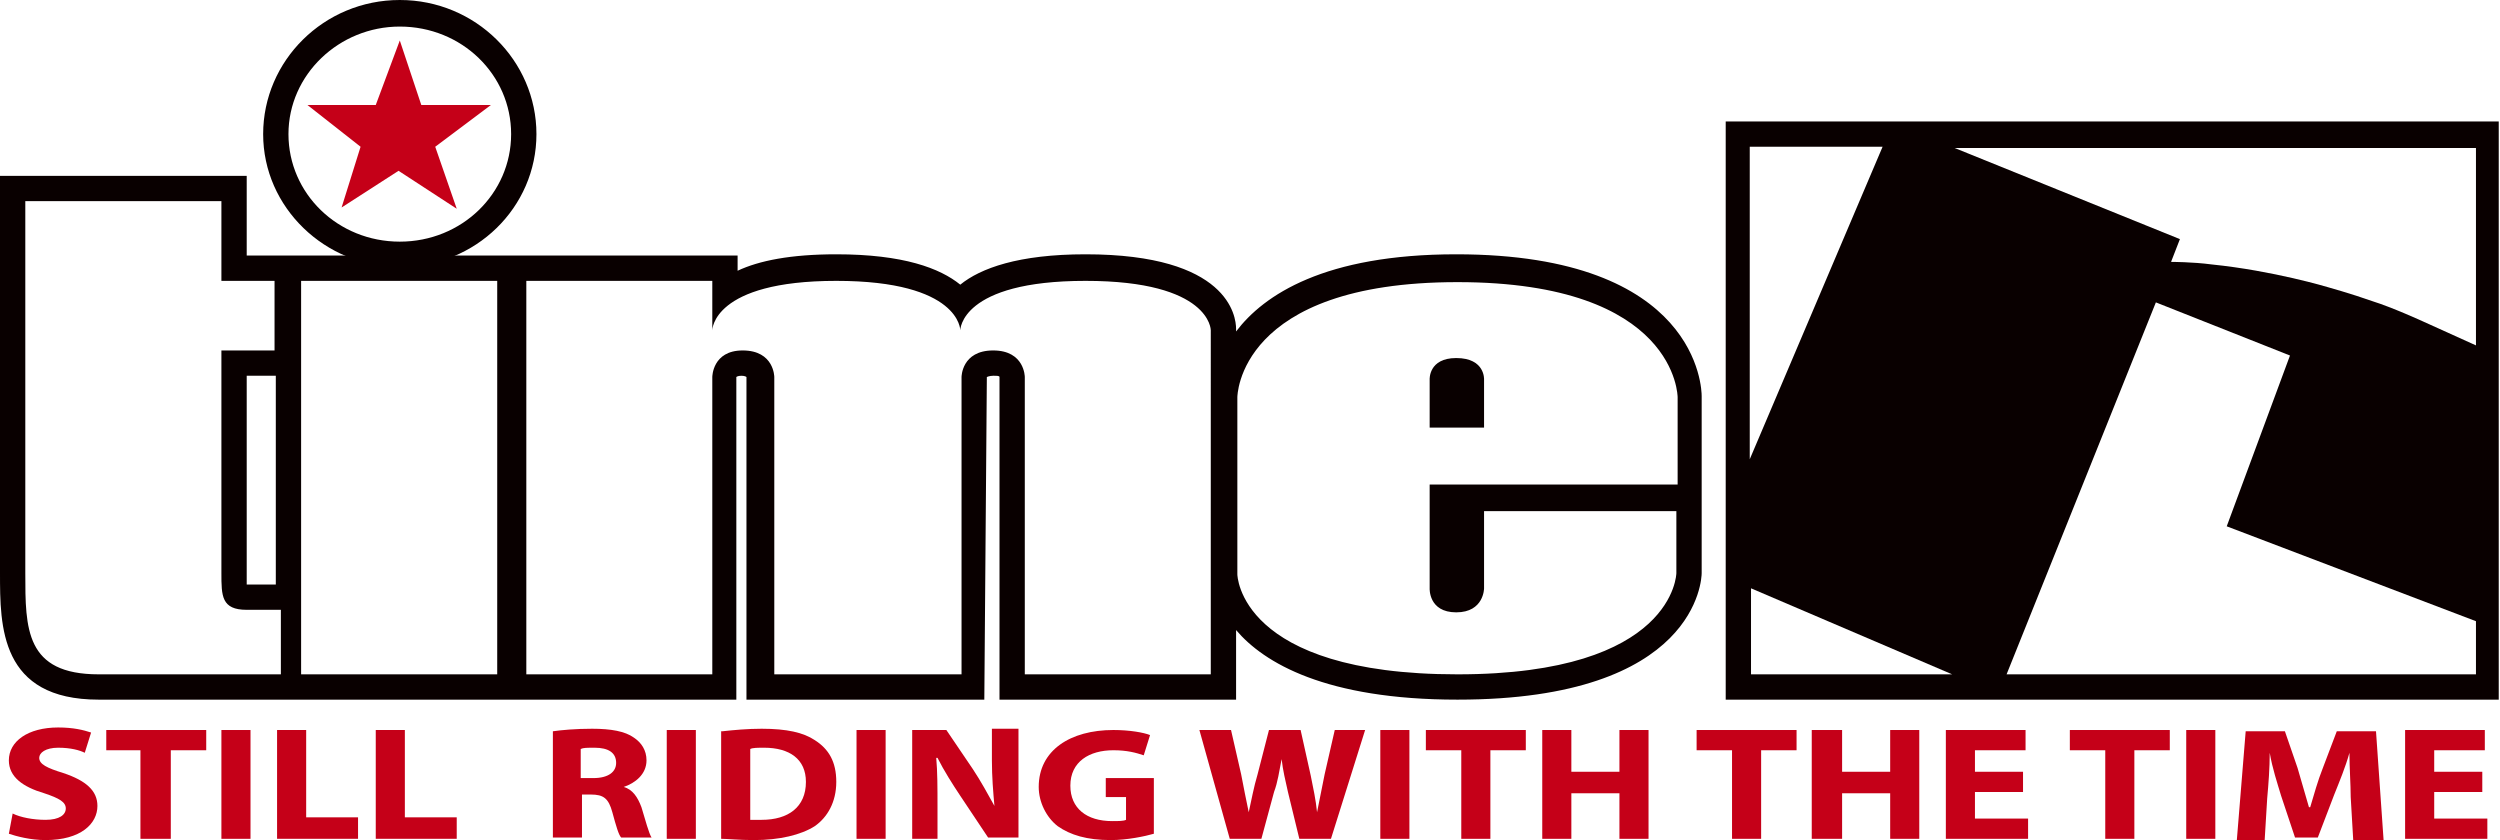
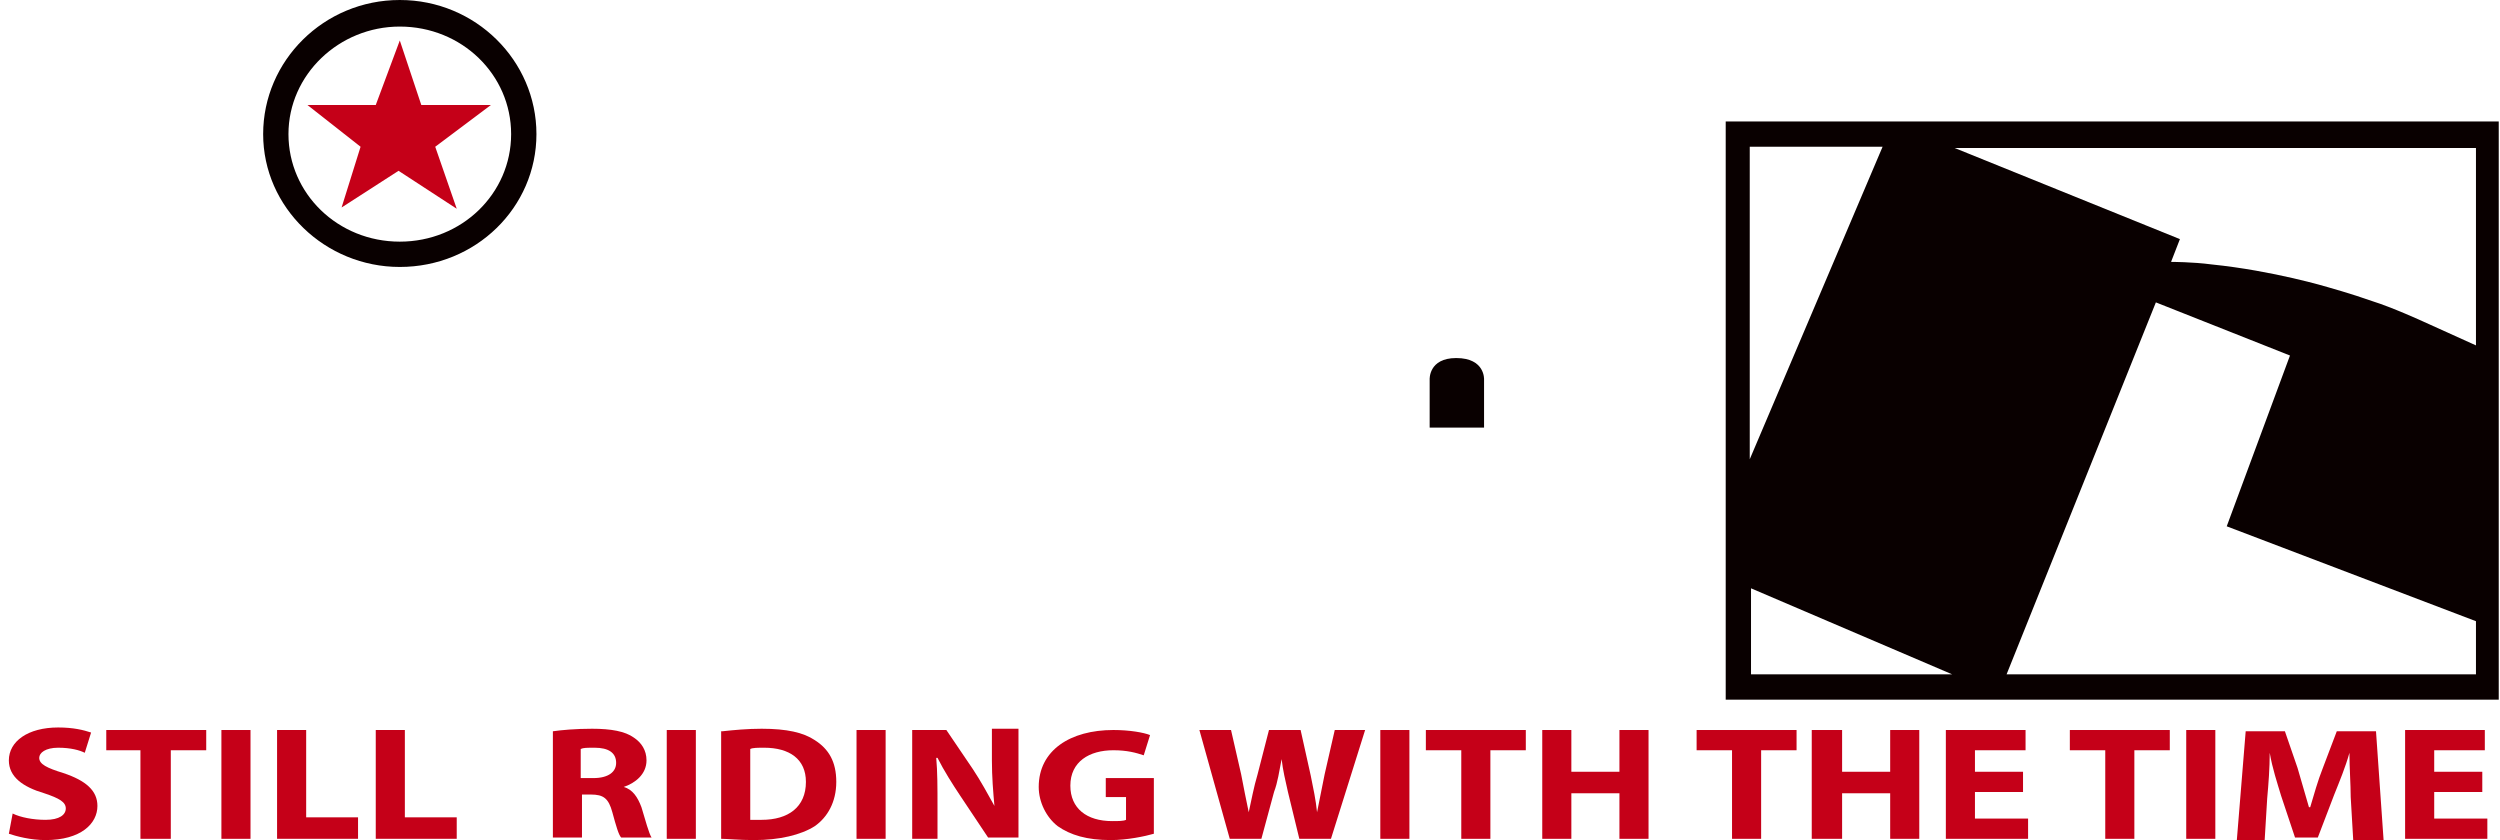
<svg xmlns="http://www.w3.org/2000/svg" enable-background="new 0 0 197.6 66.4" viewBox="0 0 197.6 66.4">
  <path d="m36.1 16.5-4.6-3-4.5 2.9 1.5-4.8-4.2-3.3h5.4l1.9-5.1 1.7 5.1h5.5l-4.4 3.3z" fill="#c50018" />
  <path d="m136.4 55.3h61.1v-45.7h-61.1zm1.9-43.7h10.5l-10.5 24.7zm57.4 41.7h-37.1-4.3-15.9v-6.8l15.9 6.8h4.3l11.8-29.4 10.6 4.2-5 13.5 19.7 7.5zm0-26-4.2-1.9s-2.4-1.1-4-1.6c-1.7-.6-3.5-1.1-3.5-1.1s-4.3-1.3-9.2-1.8c-1.5-.2-3.2-.2-3.2-.2l.7-1.8-17.8-7.2h41.2z" fill="#090000" />
  <g fill="#c50018">
    <path d="m1 64.3c.6.3 1.6.5 2.6.5 1.1 0 1.6-.4 1.6-.9s-.5-.8-1.7-1.2c-1.7-.5-2.8-1.3-2.8-2.6 0-1.5 1.5-2.6 3.9-2.6 1.2 0 2 .2 2.6.4l-.5 1.6c-.4-.2-1.1-.4-2.1-.4s-1.5.4-1.5.8c0 .5.6.8 1.9 1.2 1.8.6 2.7 1.4 2.7 2.6 0 1.4-1.3 2.7-4.1 2.7-1.2 0-2.3-.3-2.9-.5z" />
    <path d="m11.1 59.3h-2.7v-1.6h7.9v1.6h-2.8v7h-2.4z" />
    <path d="m17.5 57.7h2.3v8.6h-2.3z" />
    <path d="m21.9 57.7h2.3v6.9h4.1v1.7h-6.4z" />
    <path d="m29.7 57.7h2.3v6.9h4.1v1.7h-6.4z" />
    <path d="m43.7 57.8c.7-.1 1.8-.2 3.1-.2 1.5 0 2.6.2 3.3.7.6.4 1 1 1 1.8 0 1.1-.9 1.8-1.8 2.1.7.2 1.1.8 1.4 1.6.3 1 .6 2.1.8 2.4h-2.4c-.2-.2-.4-.9-.7-2s-.7-1.4-1.7-1.4h-.7v3.4h-2.3zm2.3 3.7h.9c1.2 0 1.8-.5 1.8-1.2 0-.8-.6-1.2-1.7-1.2-.6 0-.9 0-1.1.1v2.3z" />
    <path d="m52.7 57.7h2.3v8.6h-2.3z" />
    <path d="m57.1 57.8c.9-.1 2-.2 3.1-.2 2 0 3.3.3 4.2.9 1.1.7 1.7 1.7 1.7 3.3s-.7 2.8-1.7 3.5c-1.1.7-2.8 1.1-4.8 1.1-1.2 0-2.1-.1-2.6-.1v-8.5zm2.3 7h.8c2.1 0 3.5-1 3.5-3 0-1.8-1.3-2.7-3.3-2.7-.5 0-.9 0-1.1.1v5.6z" />
    <path d="m67.7 57.7h2.3v8.6h-2.3z" />
    <path d="m72.1 66.3v-8.6h2.7l2.1 3.1c.6.9 1.2 2 1.7 2.9-.1-1.1-.2-2.3-.2-3.6v-2.5h2.1v8.6h-2.4l-2.2-3.3c-.6-.9-1.3-2-1.8-3h-.1c.1 1.1.1 2.4.1 3.8v2.6z" />
    <path d="m91.2 65.9c-.7.2-2.1.5-3.4.5-1.9 0-3.2-.4-4.2-1.1-.9-.7-1.5-1.9-1.5-3.1 0-2.9 2.5-4.5 5.9-4.5 1.3 0 2.4.2 2.9.4l-.5 1.6c-.6-.2-1.3-.4-2.4-.4-1.9 0-3.4.9-3.4 2.8 0 1.8 1.3 2.8 3.3 2.8.5 0 .9 0 1.1-.1v-1.8h-1.6v-1.5h3.8z" />
    <path d="m97.2 66.3-2.4-8.6h2.5l.8 3.5c.2 1 .4 2.1.6 3 .2-.9.4-2 .7-3l.9-3.5h2.5l.8 3.6c.2 1 .4 1.9.5 2.9.2-1 .4-2 .6-3l.8-3.5h2.4l-2.7 8.6h-2.5l-.9-3.7c-.2-.9-.4-1.7-.5-2.6-.2 1-.3 1.8-.6 2.6l-1 3.7z" />
    <path d="m109.1 57.7h2.3v8.6h-2.3z" />
    <path d="m115.5 59.3h-2.8v-1.6h7.9v1.6h-2.8v7h-2.3z" />
    <path d="m124.2 57.7v3.3h3.8v-3.3h2.3v8.6h-2.3v-3.6h-3.8v3.6h-2.3v-8.6z" />
    <path d="m136.9 59.3h-2.8v-1.6h7.9v1.6h-2.8v7h-2.3z" />
    <path d="m145.6 57.7v3.3h3.8v-3.3h2.3v8.6h-2.3v-3.6h-3.8v3.6h-2.4v-8.6z" />
    <path d="m159.9 62.6h-3.8v2.1h4.2v1.6h-6.5v-8.6h6.3v1.6h-4v1.7h3.8z" />
    <path d="m166.4 59.3h-2.8v-1.6h7.9v1.6h-2.8v7h-2.3z" />
    <path d="m172.8 57.7h2.3v8.6h-2.3z" />
    <path d="m185.8 63c0-1-.1-2.3-.1-3.5-.3 1.1-.8 2.3-1.2 3.3l-1.3 3.4h-1.8l-1.1-3.3c-.3-1-.7-2.2-.9-3.4 0 1.2-.1 2.5-.2 3.6l-.2 3.3h-2.2l.7-8.6h3.1l1 2.9c.3 1 .6 2.1.9 3.1h.1c.3-1 .6-2.1 1-3.1l1.1-2.9h3.1l.6 8.6h-2.4z" />
    <path d="m196.2 62.6h-3.8v2.1h4.2v1.6h-6.5v-8.6h6.3v1.6h-4v1.7h3.8z" />
  </g>
-   <path d="m115.1 20.1c-10.4 0-15.2 3.2-17.4 6.1v-.2c0-1-.6-5.9-11.9-5.9-5.3 0-8.3 1.1-9.9 2.4-1.6-1.3-4.5-2.4-9.8-2.4-3.6 0-6.1.5-7.8 1.3v-1.2h-18.7-15.9-4.2v-6.3h-19.5v31.4c0 4.2 0 10 7.8 10h16.4 15.3 1.8 16.9v-25.5s.1-.1.4-.1.4.1.4.1v.1 25.4h18.8l.2-25.5s.2-.1.5-.1.5 0 .5.1c0 0 0 .1 0 0v25.5h18.7v-5.5c2.2 2.6 7.1 5.5 17.5 5.5 19 0 19.3-9.6 19.3-10v-14c0-.5-.2-11.2-19.4-11.2m-92.9 33.2h-14.4c-5.8 0-5.8-3.6-5.8-8v-29.4h15.5v6.3h4.2v5.5h-4.2v17.6c0 1.8 0 2.9 2 2.9h2.7zm-.4-23.6v16.5h-2.3c0-.3 0-.6 0-.9v-15.6zm17.5 23.6h-15.5v-31.1h15.5zm56.4 0h-14.7v-23.5s0-2.1-2.5-2.1-2.5 2.1-2.5 2.1v23.5h-14.8v-23.5s0-2.1-2.5-2.1c-2.4 0-2.4 2.1-2.4 2.1v23.5h-14.7v-31.1h14.7v3.9s0-3.9 9.8-3.9 9.8 3.9 9.8 3.9 0-3.9 9.9-3.9 9.9 3.9 9.9 3.9zm36.8-15h-19.5v8.2s-.1 1.9 2.1 1.9 2.2-1.9 2.2-1.9v-6.1h15.2v4.9s-.1 8-17.3 8c-17.3 0-17.4-7.9-17.4-7.9v-14s0-9.1 17.4-9.1 17.4 9.1 17.4 9.1v6.9z" fill="#090000" />
  <path d="m31.6 0c-6 0-10.8 4.8-10.8 10.6s4.9 10.5 10.8 10.5c6 0 10.8-4.7 10.8-10.5s-4.8-10.6-10.8-10.6m0 19.1c-4.9 0-8.8-3.8-8.8-8.5s4-8.5 8.8-8.5c4.9 0 8.8 3.8 8.8 8.5s-3.9 8.5-8.8 8.5" fill="#090000" />
  <path d="m115.1 28.3c-2.2 0-2.1 1.7-2.1 1.7v3.8h4.3v-3.8s.1-1.7-2.2-1.7" fill="#090000" />
</svg>